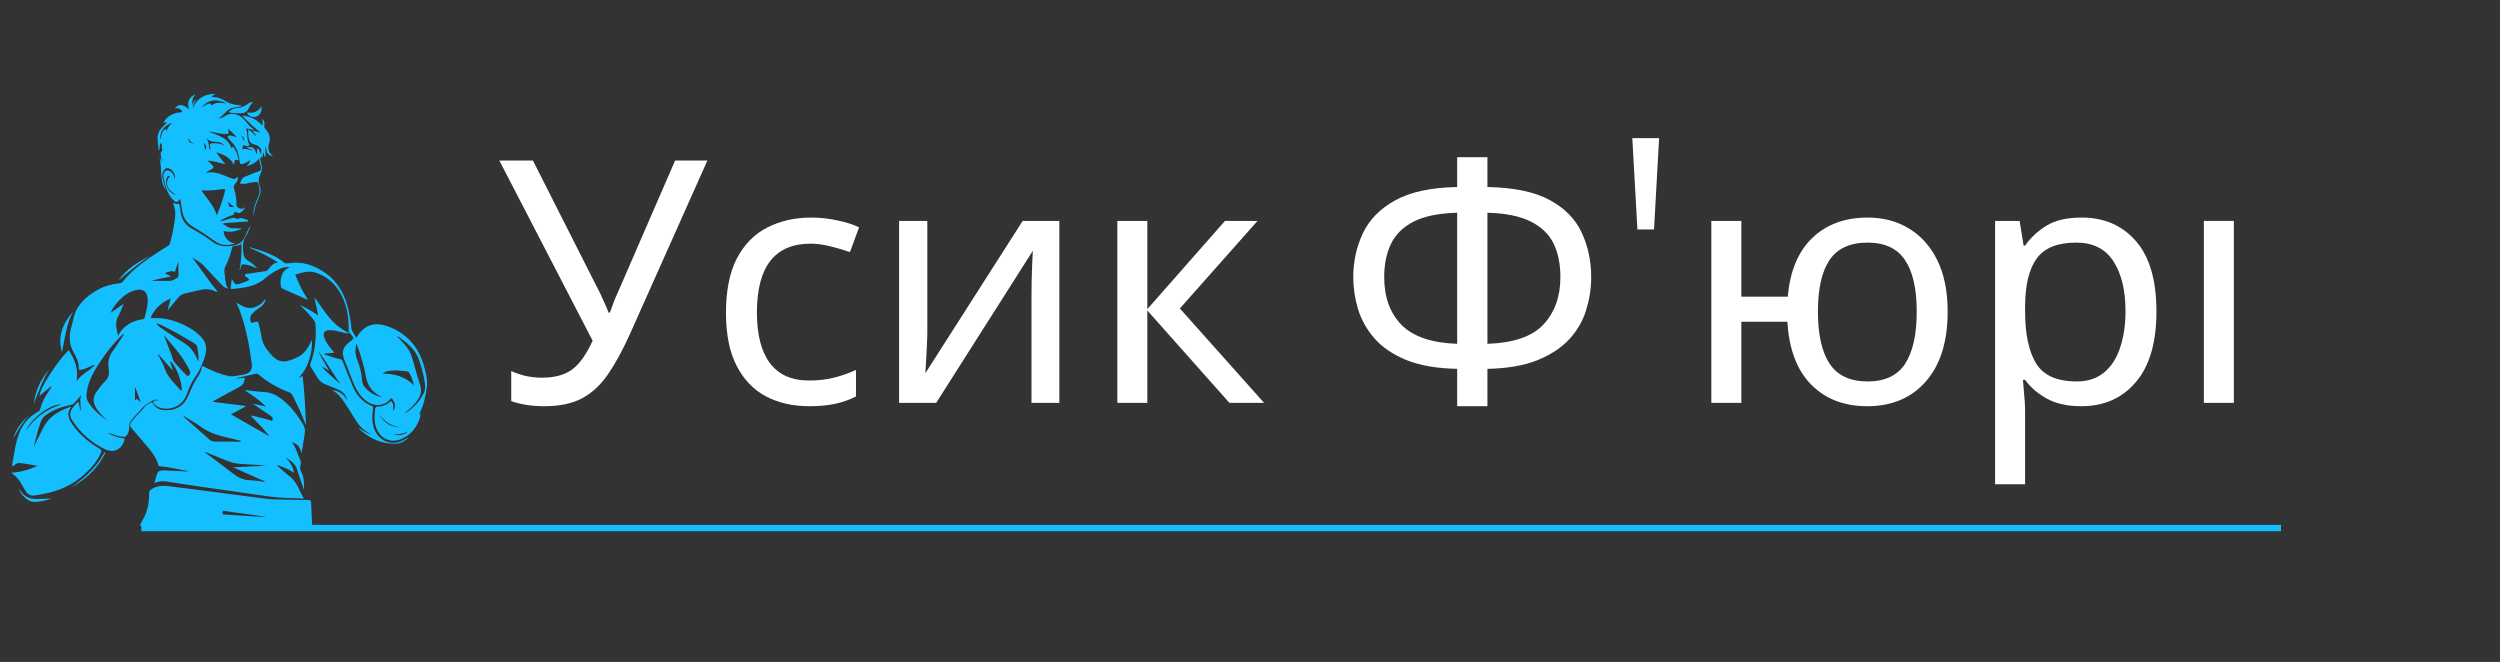
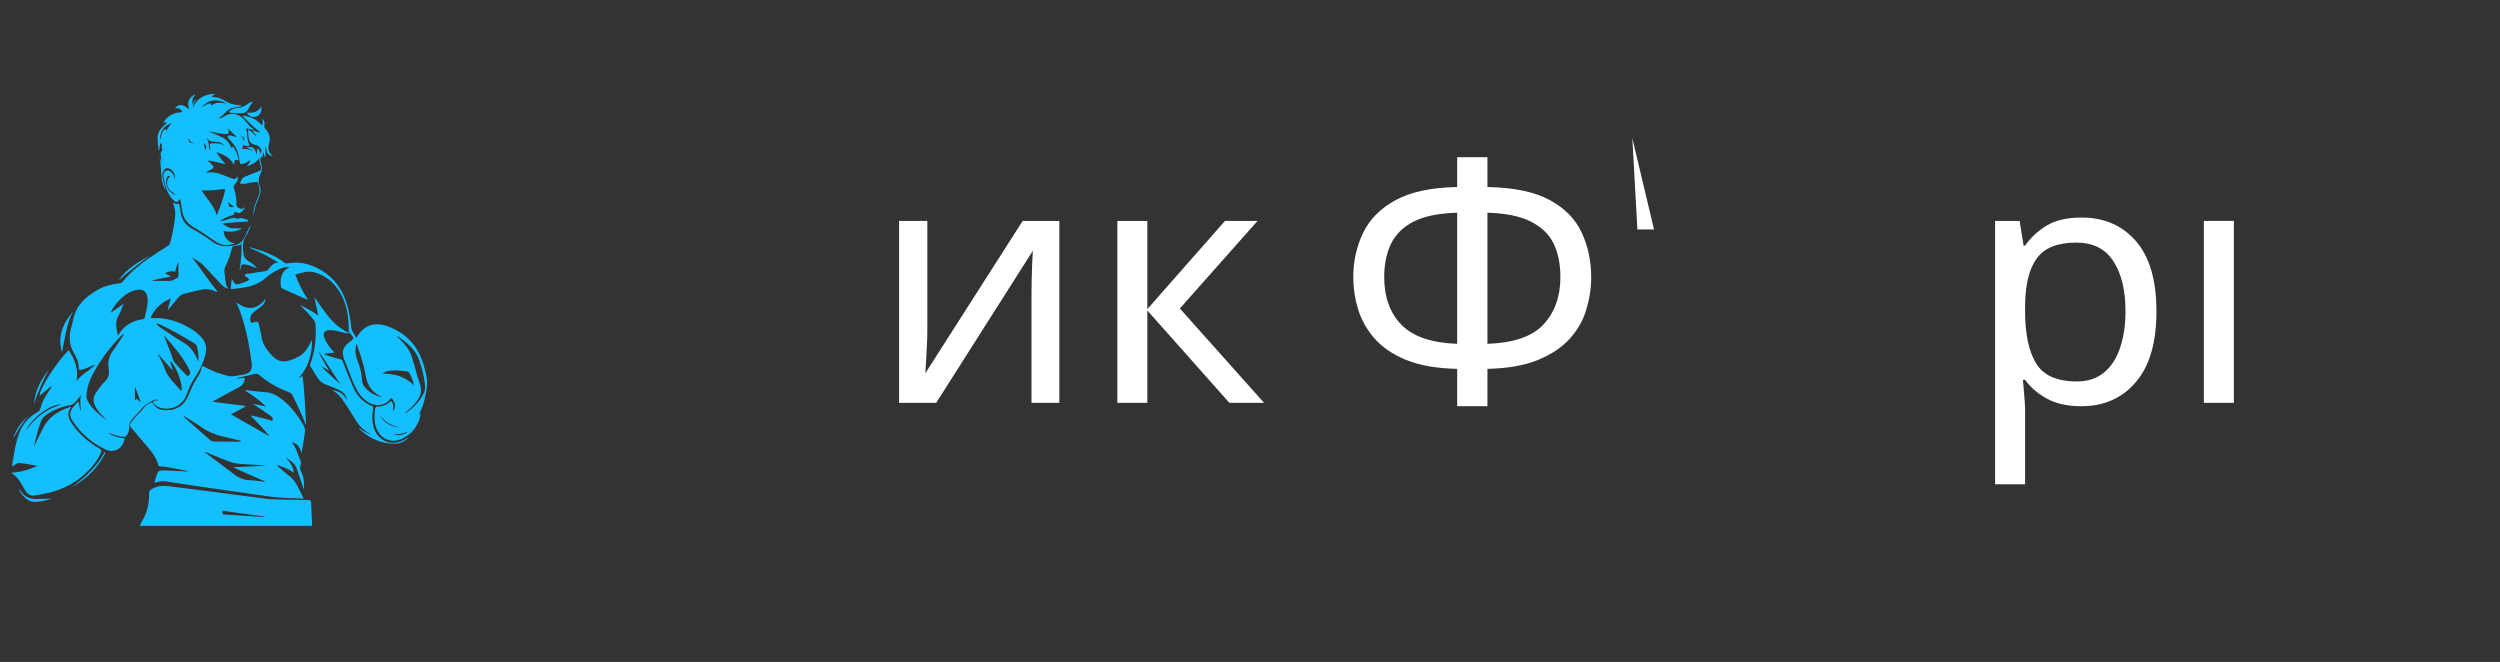
<svg xmlns="http://www.w3.org/2000/svg" width="389" viewBox="0 0 291.75 77.25" height="103" preserveAspectRatio="xMidYMid meet">
  <rect x="0" y="0" width="291.75" height="77.25" fill="#333333" stroke="none" />
  <defs>
    <g />
    <clipPath id="cd11ec2f1c">
      <path d="M 1.277 10.949 L 50 10.949 L 50 61.461 L 1.277 61.461 Z M 1.277 10.949 " clip-rule="nonzero" />
    </clipPath>
  </defs>
  <g clip-path="url(#cd11ec2f1c)">
    <path fill="#14bfff" d="M 20.203 23.652 C 20.422 23.746 20.598 23.832 20.797 23.781 C 20.922 23.746 20.922 23.836 20.938 23.918 C 20.988 24.223 21.059 24.527 21.098 24.836 C 21.207 25.672 21.668 26.27 22.379 26.668 C 23.215 27.133 24.027 27.633 24.789 28.211 C 25.484 28.738 26.23 28.781 27.07 28.688 C 27.887 28.598 28.363 28.219 28.641 27.48 C 28.781 27.105 28.988 26.758 29.168 26.402 C 29.188 26.41 29.211 26.422 29.234 26.43 C 29.051 26.816 28.91 27.223 28.68 27.574 C 28.25 28.234 28.328 28.93 28.418 29.641 C 28.461 29.992 28.645 30.25 28.949 30.434 C 29.344 30.668 29.707 30.945 30.016 31.301 C 29.598 31.18 29.219 30.965 28.789 30.898 C 28.703 30.883 28.613 30.871 28.523 30.855 C 28.273 30.816 28.125 30.898 28.098 31.176 C 28.082 31.305 28.059 31.445 27.949 31.582 C 28.125 30.543 28.23 29.527 28.172 28.465 C 27.891 28.656 27.59 28.691 27.297 28.727 C 27.148 28.746 27.094 28.809 27.066 28.945 C 26.898 29.715 26.633 30.445 26.277 31.148 C 26.105 31.484 26.207 31.844 26.246 32.188 C 26.309 32.691 26.281 33.215 26.633 33.695 C 26.254 33.609 26.016 33.395 25.801 33.164 C 25.129 32.453 24.457 31.746 23.797 31.027 C 23.406 30.598 22.883 30.355 22.414 30.031 C 23.422 31.348 24.332 32.738 25.383 34.027 C 25.273 34.09 25.199 34.039 25.133 34.004 C 24.484 33.672 23.816 33.719 23.137 33.883 C 22.621 34.008 22.102 34.125 21.582 34.246 C 21.238 34.328 20.965 34.512 20.742 34.793 C 20.371 35.258 19.988 35.707 19.582 36.199 C 19.648 35.719 19.832 35.312 19.938 34.828 C 19.246 35.125 18.672 35.5 18.215 36.047 C 17.988 36.32 17.789 36.609 17.645 36.934 C 17.57 37.094 17.598 37.145 17.781 37.133 C 19.371 37.027 20.809 37.516 22.168 38.293 C 22.672 38.582 23.117 38.938 23.508 39.363 C 24.18 40.098 24.148 40.949 23.855 41.797 C 23.586 42.574 23.242 43.328 22.773 44.012 C 22.383 44.582 22.082 45.184 21.863 45.836 C 21.562 46.746 20.988 47.387 20.027 47.617 C 19.43 47.762 18.852 47.715 18.309 47.41 C 18.246 47.375 18.188 47.336 18.137 47.289 C 18.016 47.168 17.852 47.043 17.918 46.859 C 17.98 46.684 18.172 46.746 18.316 46.742 C 18.34 46.738 18.367 46.727 18.41 46.715 C 18.242 46.555 18.078 46.629 17.934 46.699 C 17.383 46.973 16.859 47.258 16.465 47.766 C 16.109 48.227 15.633 48.586 15.305 49.074 C 15.152 49.297 15.047 49.504 15.082 49.816 C 15.121 50.141 14.996 50.488 14.812 50.789 C 14.719 50.941 14.574 50.984 14.398 50.98 C 13.855 50.965 13.367 50.75 12.863 50.586 C 12.777 50.555 12.699 50.523 12.566 50.473 C 13.02 50.84 13.918 51.133 14.551 51.148 C 14.375 52.328 13.359 52.945 12.297 52.445 C 10.707 51.699 9.426 50.566 8.461 49.098 C 8.062 48.492 8.121 48.039 8.578 47.473 C 8.75 47.266 8.91 47.043 9.156 46.859 C 9.199 47.062 9.23 47.246 9.277 47.426 C 9.32 47.598 9.32 47.785 9.441 47.957 C 9.422 47.613 9.402 47.293 9.379 46.973 C 9.352 46.652 9.355 46.336 9.531 46.035 C 9.254 46.355 9.004 46.684 8.719 46.984 C 8.543 47.168 8.363 47.242 8.133 47.289 C 7.094 47.488 6.125 47.852 5.277 48.508 C 5.023 48.707 4.848 48.949 4.746 49.258 C 4.43 50.207 4.156 51.172 3.945 52.156 C 4.109 51.812 4.27 51.469 4.438 51.129 C 4.637 50.723 4.84 50.32 5.047 49.918 C 5.703 48.625 6.836 47.949 8.152 47.512 C 8.184 47.504 8.211 47.496 8.242 47.492 C 8.25 47.492 8.258 47.5 8.285 47.52 C 7.754 48.223 7.992 48.875 8.438 49.508 C 9.27 50.695 10.344 51.625 11.598 52.348 C 11.836 52.484 11.883 52.598 11.777 52.836 C 11.348 53.828 10.656 54.621 9.871 55.336 C 8.445 56.637 6.75 57.363 4.863 57.68 C 4.605 57.723 4.348 57.758 4.094 57.812 C 3.555 57.922 3.203 57.652 2.941 57.234 C 2.742 56.918 2.582 56.582 2.383 56.27 C 2.117 55.852 1.785 55.484 1.309 55.168 C 2.41 55.102 3.391 54.816 4.391 54.363 C 3.648 54.242 2.961 54.102 2.27 54.027 C 1.953 53.992 1.723 54.293 1.414 54.461 C 1.434 54.008 1.535 53.598 1.605 53.184 C 1.746 52.32 1.898 51.461 2.207 50.637 C 2.621 49.52 3.348 48.664 4.391 48.082 C 4.57 47.98 4.672 47.863 4.719 47.656 C 4.895 46.891 5.297 46.227 5.738 45.59 C 5.848 45.434 5.965 45.289 6.031 45.031 C 5.52 45.445 5.062 45.816 4.609 46.188 C 4.633 45.344 6.555 42.332 8.008 40.855 C 8.758 41.953 9.18 43.137 8.93 44.512 C 9.465 43.66 10.422 43.316 11.066 42.594 C 10.949 42.543 10.875 42.637 10.793 42.66 C 10.695 42.688 10.605 42.734 10.516 42.777 C 10.168 42.938 9.82 43.094 9.438 43.156 C 9.301 43.176 9.184 43.172 9.188 42.996 C 9.215 42.332 8.949 41.742 8.633 41.203 C 8.035 40.188 8.027 39.152 8.352 38.07 C 8.438 37.773 8.504 37.465 8.57 37.164 C 8.938 35.559 10.055 34.59 11.402 33.82 C 12.199 33.367 13.082 33.16 13.984 33.051 C 14.094 33.039 14.188 33.035 14.273 32.93 C 15.434 31.477 16.922 30.414 18.461 29.41 C 18.848 29.156 19.238 28.91 19.633 28.668 C 19.734 28.605 19.797 28.527 19.828 28.414 C 20.137 27.32 20.367 26.211 20.453 25.078 C 20.488 24.602 20.336 24.152 20.203 23.652 Z M 14.43 35.453 C 14.215 35.953 14.074 36.41 13.84 36.805 C 13.375 37.586 13.582 38.359 13.77 39.18 C 14.383 38.031 15.359 37.473 16.57 37.262 C 16.68 37.242 16.836 37.27 16.871 37.117 C 17.035 36.387 17.285 35.66 17.234 34.898 C 17.176 33.98 16.676 33.641 15.777 33.871 C 14.992 34.078 14.375 34.547 13.832 35.129 C 13.469 35.523 13.152 35.953 12.902 36.512 C 13.43 36.145 13.898 35.82 14.43 35.453 Z M 12.527 49.059 C 12.371 48.914 12.215 48.773 12.062 48.625 C 11.695 48.266 11.359 47.883 11.125 47.418 C 10.844 46.871 10.852 46.352 11.199 45.828 C 11.516 45.359 11.855 44.906 12.254 44.512 C 12.676 44.094 12.785 43.629 12.688 43.062 C 12.562 42.305 12.684 41.594 13.164 40.953 C 13.586 40.391 13.953 39.789 14.34 39.199 C 14.383 39.133 14.48 39.078 14.438 38.965 C 14.406 38.977 14.375 38.984 14.352 39 C 14.277 39.066 14.199 39.129 14.129 39.199 C 12.973 40.375 11.98 41.676 11.145 43.09 C 10.73 43.793 10.367 44.52 10.207 45.328 C 10.105 45.844 9.988 46.375 10.266 46.859 C 10.812 47.801 11.633 48.469 12.527 49.059 Z M 19.121 39.121 C 19.398 39.84 19.676 40.555 19.957 41.27 C 20.094 41.613 20.133 42.008 20.375 42.297 C 20.812 42.809 21.281 43.289 21.738 43.781 C 21.867 43.922 21.973 43.879 22.09 43.754 C 22.281 43.559 22.195 43.371 22.102 43.176 C 21.363 41.637 20.227 40.387 19.121 39.121 Z M 18.461 41.309 C 18.449 41.312 18.438 41.32 18.426 41.328 C 18.688 41.879 19.016 42.406 19.207 42.98 C 19.582 44.094 20.453 44.812 21.18 45.652 C 21.371 44.824 20.527 42.578 19.844 42.125 C 19.887 42.492 20.09 42.805 20.156 43.234 C 19.559 42.555 19.008 41.93 18.461 41.309 Z M 18.258 37.734 C 18.395 38.012 18.609 38.148 18.812 38.285 C 19.668 38.855 20.504 39.453 21.391 39.969 C 22.137 40.398 22.609 41.016 22.953 41.773 C 23.012 41.898 23.07 42.027 23.156 42.219 C 23.203 41.598 23.109 41.07 23.027 40.543 C 22.992 40.312 22.867 40.172 22.672 40.055 C 21.449 39.324 20.215 38.605 18.93 37.988 C 18.73 37.895 18.547 37.77 18.258 37.734 Z M 19.883 32.199 C 19.887 32.227 19.887 32.25 19.887 32.277 C 19.137 32.461 18.348 32.527 17.707 32.781 C 18.363 32.781 19.098 32.793 19.828 32.777 C 20.172 32.77 20.445 32.562 20.727 32.379 C 20.793 32.336 20.82 32.281 20.82 32.207 C 20.82 31.648 20.82 31.094 20.82 30.539 C 20.668 30.879 20.574 31.223 20.469 31.566 C 20.449 31.625 20.477 31.758 20.309 31.691 C 19.996 31.57 19.699 31.719 19.406 31.801 C 19.277 31.84 19.27 31.914 19.395 31.977 C 19.555 32.055 19.719 32.125 19.883 32.199 Z M 3.027 50.27 C 4.035 48.762 5.402 47.738 7.176 47.199 C 5.91 47.113 3.602 48.832 3.027 50.27 Z M 15.746 45.148 C 15.746 45.648 15.746 46.145 15.746 46.738 C 15.906 46.469 16.016 46.566 16.133 46.688 C 16.23 46.789 16.336 46.879 16.438 46.977 C 16.203 46.352 16.016 45.734 15.746 45.148 Z M 27.594 35.316 C 28.191 35.684 28.75 36.035 29.426 35.922 C 30.09 35.809 30.602 35.426 30.984 34.867 C 30.98 35.18 30.816 35.492 30.508 35.738 C 30.23 35.957 29.938 36.156 29.664 36.379 C 29.355 36.629 29.145 36.938 29.207 37.367 C 29.242 37.594 29.328 37.73 29.586 37.629 C 29.648 37.605 29.719 37.586 29.785 37.566 C 30.023 37.504 30.156 37.555 30.207 37.832 C 30.293 38.324 30.449 38.809 30.516 39.305 C 30.617 40.082 31.023 40.672 31.516 41.25 C 32.539 42.445 33.262 42.367 34.703 41.699 C 35.453 41.352 35.918 40.66 36.273 39.918 C 36.309 39.84 36.344 39.758 36.391 39.66 C 36.504 40.535 36.172 42.844 34.84 44.078 C 35.02 44.066 35.121 43.938 35.301 43.875 C 35.57 45.766 35.605 47.66 35.715 49.555 C 35.637 49.516 35.629 49.438 35.605 49.371 C 35.191 48.281 34.68 47.234 34.168 46.188 C 34.074 45.996 33.941 45.863 33.742 45.785 C 32.457 45.289 31.266 44.637 30.215 43.734 C 30.105 43.637 29.98 43.582 29.828 43.613 C 29.113 43.777 28.402 43.941 27.688 44.109 C 27.664 44.117 27.641 44.145 27.59 44.184 C 27.93 44.148 28.246 44.121 28.562 44.094 C 28.551 44.594 28.363 44.945 27.898 45.184 C 26.941 45.672 26.004 46.207 25.062 46.727 C 24.988 46.766 24.887 46.773 24.848 46.895 C 26.125 47.055 27.391 47.215 28.656 47.371 C 28.66 47.395 28.664 47.418 28.668 47.441 C 28.105 47.738 27.543 48.031 26.941 48.348 C 28.469 49.219 29.961 50.07 31.457 50.922 C 30.805 50.059 30.031 49.32 29.234 48.488 C 29.805 48.582 30.281 48.699 30.754 48.828 C 31.016 48.898 31.277 48.977 31.539 49.043 C 31.621 49.062 31.738 49.168 31.797 49.031 C 31.848 48.914 31.863 48.77 31.742 48.668 C 31.629 48.57 31.512 48.473 31.387 48.391 C 30.773 47.973 30.16 47.559 29.477 47.098 C 30.055 47.227 30.555 47.34 31.059 47.453 C 30.324 46.715 29.484 46.141 28.594 45.578 C 28.836 45.488 29.047 45.582 29.254 45.602 C 29.793 45.648 30.332 45.734 30.875 45.758 C 31.793 45.801 32.516 46.258 33.18 46.828 C 34.098 47.613 34.809 48.578 35.418 49.617 C 35.605 49.941 35.621 50.27 35.555 50.633 C 35.426 51.387 35.332 52.148 35.188 52.922 C 35.047 52.277 34.766 51.773 34.078 51.625 C 34.078 51.629 34.066 51.652 34.074 51.66 C 34.586 52.223 34.691 52.98 35.027 53.629 C 35.141 53.848 35.105 54.109 35.055 54.34 C 35 54.594 35.016 54.832 35.137 55.043 C 35.523 55.711 35.48 56.453 35.488 57.195 C 35.289 56.617 35.086 56.039 34.887 55.461 C 34.809 55.234 34.734 55.004 34.668 54.773 C 34.453 54.059 33.852 53.727 33.281 53.355 C 33.773 53.852 34.203 54.379 34.297 55.172 C 33.668 54.707 32.98 54.5 32.309 54.242 C 32.414 54.438 32.59 54.551 32.742 54.684 C 33.055 54.957 33.348 55.25 33.688 55.488 C 34.621 56.148 34.91 57.219 35.457 58.188 C 34.125 58.113 32.848 58.141 31.578 57.961 C 30.078 57.746 28.574 57.535 27.074 57.32 C 25.754 57.133 24.43 56.945 23.109 56.75 C 21.828 56.562 20.547 56.363 19.27 56.172 C 18.852 56.105 18.457 56.227 18.016 56.355 C 18.148 55.926 18.223 55.516 18.406 55.156 C 18.539 54.898 18.875 54.883 19.156 54.891 C 19.891 54.918 20.625 54.957 21.359 54.996 C 21.586 55.008 21.816 55.035 22.047 54.988 C 20.922 54.816 19.82 54.492 18.676 54.418 C 18.57 54.414 18.504 54.395 18.477 54.289 C 18.215 53.227 17.48 52.469 16.809 51.668 C 16.332 51.098 15.844 50.539 15.359 49.969 C 15.117 49.684 15.109 49.555 15.328 49.25 C 15.547 48.949 15.789 48.664 16.051 48.398 C 16.324 48.117 16.609 47.848 16.84 47.527 C 17.039 47.25 17.352 47.113 17.652 46.969 C 17.754 46.922 17.801 46.957 17.84 47.039 C 18.18 47.758 18.84 47.879 19.516 47.867 C 20.641 47.844 21.492 47.305 21.93 46.262 C 22.285 45.418 22.652 44.586 23.172 43.828 C 23.348 43.57 23.477 43.27 23.516 42.965 C 23.559 42.652 23.672 42.707 23.871 42.816 C 24.738 43.293 25.652 43.641 26.617 43.871 C 27.156 44.004 27.652 43.812 28.164 43.766 C 28.285 43.754 28.402 43.719 28.52 43.691 C 29.215 43.516 29.473 43.152 29.379 42.438 C 29.164 40.801 28.887 39.18 28.426 37.594 C 28.219 36.891 27.977 36.199 27.68 35.527 C 27.656 35.48 27.637 35.426 27.594 35.316 Z M 31.102 54.32 C 30.637 54.293 30.168 54.273 29.703 54.238 C 29.012 54.184 28.316 54.18 27.629 54.09 C 26.883 53.988 26.215 53.652 25.527 53.379 C 24.992 53.164 24.461 52.941 23.926 52.723 C 23.941 52.82 23.996 52.859 24.051 52.898 C 25.07 53.664 26.105 54.41 27.109 55.199 C 27.715 55.676 28.34 56.023 29.141 56.043 C 29.727 56.059 30.309 56.172 30.895 56.238 C 30.898 56.219 30.906 56.199 30.91 56.18 C 29.676 55.633 28.445 55.082 27.207 54.535 C 28.52 54.449 29.812 54.438 31.102 54.32 Z M 21.461 48.551 C 21.441 48.566 21.426 48.586 21.406 48.605 C 21.5 48.691 21.594 48.781 21.691 48.867 C 22.609 49.676 23.539 50.48 24.449 51.301 C 24.637 51.469 24.824 51.531 25.07 51.531 C 25.848 51.523 26.621 51.539 27.395 51.543 C 27.652 51.543 27.91 51.543 28.168 51.543 C 28.105 51.457 28.035 51.422 27.965 51.406 C 27.449 51.281 26.934 51.148 26.414 51.035 C 25.355 50.809 24.355 50.457 23.457 49.82 C 22.816 49.363 22.129 48.973 21.461 48.551 Z M 18.613 18.352 C 18.707 18.539 18.797 18.727 18.891 18.914 C 18.859 18.582 18.742 18.273 18.758 17.945 C 18.762 17.855 18.73 17.742 18.824 17.695 C 18.969 17.613 18.945 17.504 18.91 17.387 C 18.844 17.164 18.965 16.902 18.766 16.68 C 18.539 16.949 18.727 17.301 18.539 17.602 C 18.484 17.168 18.426 16.773 18.395 16.375 C 18.363 15.969 18.422 15.578 18.641 15.215 C 18.863 14.859 19.238 14.645 19.473 14.277 C 19.297 14.215 19.184 14.359 19.043 14.355 C 19.535 13.523 20.188 13.152 21.289 13.082 C 21.102 12.707 20.867 12.582 20.398 12.625 C 20.91 12.105 21.34 12.125 22.082 12.781 C 21.781 11.914 22.039 11.336 22.836 11.004 C 22.715 11.188 22.539 11.32 22.488 11.539 C 22.441 11.75 22.445 11.957 22.453 12.211 C 22.617 12.004 22.617 11.734 22.867 11.57 C 22.758 11.949 22.48 12.227 22.523 12.617 C 22.977 11.422 23.906 10.977 25.113 10.949 C 25.012 11.102 24.82 11.121 24.668 11.27 C 24.785 11.297 24.875 11.332 24.965 11.336 C 25.496 11.352 25.961 11.57 26.398 11.844 C 26.961 12.195 27.586 12.266 28.262 12.297 C 27.793 12.582 27.223 12.457 26.762 12.746 C 26.297 13.031 26.031 13.523 25.496 13.809 C 25.789 13.816 25.98 13.719 26.152 13.598 C 26.957 13.023 27.871 13.281 28.484 13.945 C 28.617 14.094 28.746 14.25 28.875 14.402 C 29.09 14.656 29.305 14.91 29.656 15.094 C 29.301 15.203 29.039 14.984 28.727 15 C 28.934 15.613 28.766 16.289 29.09 16.875 C 29.16 17 29.062 17.004 28.984 17.02 C 28.77 17.07 28.617 17.043 28.41 16.918 C 28.324 16.965 28.383 17.059 28.352 17.129 C 28.316 17.199 28.289 17.273 28.242 17.391 C 28.688 17.355 29.094 17.406 29.477 17.609 C 29.312 17.355 29.004 17.355 28.762 17.195 C 29.469 17.039 29.789 17.273 29.895 18.008 C 30.066 17.809 29.961 17.562 30.02 17.332 C 30.32 17.414 30.285 17.703 30.395 17.918 C 30.594 17.664 30.508 17.445 30.348 17.234 C 30.176 17.016 29.93 16.918 29.676 16.863 C 29.309 16.785 29.129 16.535 29.035 16.215 C 28.938 15.875 28.977 15.523 28.961 15.125 C 29.363 15.34 29.625 15.637 29.957 15.98 C 29.832 15.645 29.605 15.473 29.418 15.219 C 29.789 15.25 30.066 15.457 30.402 15.449 C 29.625 14.871 28.945 14.215 28.273 13.492 C 29.223 13.57 29.973 13.934 30.574 14.633 C 30.73 14.363 30.637 14.125 30.59 13.836 C 30.84 14.07 30.906 14.32 30.855 14.598 C 30.82 14.793 30.859 14.938 30.996 15.082 C 31.43 15.547 31.602 16.062 31.406 16.711 C 31.242 17.262 31.285 17.816 31.867 18.223 C 31.066 18.152 31.133 17.512 30.992 17.016 C 30.926 17.465 31.066 17.91 30.934 18.363 C 30.785 18.191 30.848 17.945 30.672 17.754 C 30.688 18.023 30.656 18.25 30.562 18.504 C 30.547 18.398 30.535 18.324 30.523 18.242 C 30.387 18.352 30.352 18.473 30.387 18.629 C 30.43 18.824 30.441 19.027 30.496 19.219 C 30.594 19.566 30.578 19.891 30.422 20.215 C 30.176 20.719 30.086 21.227 30.324 21.77 C 30.508 22.195 30.375 22.613 30.215 23.023 C 30.016 23.539 29.758 24.031 29.676 24.586 C 29.648 24.773 29.633 24.961 29.605 25.219 C 29.527 24.691 29.629 24.254 29.785 23.828 C 29.887 23.555 29.988 23.281 30.113 23.02 C 30.379 22.48 30.324 21.953 30.137 21.41 C 30.09 21.273 30.043 21.219 29.887 21.234 C 29.508 21.273 29.129 21.297 28.762 21.418 C 28.527 21.496 28.281 21.41 27.988 21.441 C 28.141 21.098 28.199 20.777 28.59 20.621 C 29.113 20.414 29.629 20.188 30.16 20.004 C 30.414 19.914 30.52 19.797 30.445 19.516 C 30.363 19.199 30.316 18.875 30.242 18.496 C 29.863 18.988 29.383 19.23 28.809 19.387 C 28.945 19.152 29.18 19.02 29.188 18.75 C 29.07 18.703 29.016 18.801 28.945 18.84 C 28.801 18.93 28.656 19.023 28.492 19.074 C 28.066 19.215 27.988 19.164 27.949 18.723 C 27.883 18.027 27.672 17.387 27.25 16.824 C 27.098 16.613 26.898 16.438 26.734 16.234 C 26.656 16.141 26.504 16.047 26.598 15.906 C 26.688 15.773 26.855 15.797 26.992 15.832 C 27.199 15.887 27.406 15.961 27.641 15.988 C 27.312 15.676 26.984 15.363 26.605 15 C 26.641 15.129 26.656 15.188 26.668 15.246 C 26.723 15.578 26.668 15.641 26.336 15.637 C 25.719 15.629 25.121 15.477 24.523 15.355 C 24.484 15.348 24.445 15.348 24.402 15.367 C 24.789 15.523 25.184 15.668 25.562 15.844 C 26.18 16.121 26.727 16.484 26.957 17.176 C 26.965 17.203 26.973 17.312 27.031 17.246 C 27.242 17.004 27.281 17.27 27.344 17.355 C 27.586 17.684 27.719 18.062 27.809 18.457 C 27.84 18.574 27.902 18.773 27.629 18.668 C 27.465 18.605 27.391 18.703 27.363 18.859 C 27.348 18.949 27.332 19.047 27.305 19.242 C 26.852 18.332 26.051 18.039 25.242 17.754 C 25.531 18.234 25.887 18.66 26.293 19.16 C 25.547 19.008 24.891 18.773 24.195 18.734 C 24.406 18.926 24.629 19.094 24.805 19.309 C 24.945 19.48 24.957 19.621 24.727 19.738 C 24.484 19.855 24.238 19.977 24.027 20.191 C 25.047 19.906 25.906 20.402 26.777 20.719 C 27.332 20.922 27.383 20.988 27.777 20.605 C 27.781 20.961 27.699 21.207 27.434 21.469 C 27.281 21.617 27.238 21.77 27.297 21.953 C 27.492 22.582 27.617 23.215 27.59 23.879 C 27.574 24.215 28.121 24.484 28.41 24.312 C 28.484 24.266 28.551 24.207 28.645 24.18 C 28.477 24.43 28.281 24.66 28.027 24.828 C 27.875 24.93 27.719 24.82 27.57 24.773 C 27.449 24.734 27.348 24.668 27.332 24.883 C 27.32 25.043 27.172 25.098 27.031 25.141 C 26.551 25.285 26.102 25.5 25.617 25.82 C 26.086 25.781 26.445 25.629 26.816 25.52 C 27.082 25.438 27.34 25.371 27.609 25.508 C 27.668 25.535 27.762 25.555 27.812 25.527 C 28.152 25.332 28.449 25.562 28.766 25.617 C 28.855 25.633 28.957 25.68 28.938 25.789 C 28.918 25.891 28.801 25.855 28.73 25.859 C 27.961 25.918 27.188 25.969 26.418 26.023 C 26.285 26.031 26.156 26.035 25.98 26.125 C 26.363 26.316 26.648 26.621 27.074 26.637 C 27.469 26.648 27.867 26.637 28.266 26.672 C 27.57 27.016 26.852 27.152 26.082 26.945 C 26.16 27.719 26.586 28.215 27.422 28.438 C 26.68 28.617 26.02 28.699 25.383 28.324 C 24.609 27.871 23.93 27.281 23.145 26.848 C 22.941 26.734 22.754 26.598 22.555 26.484 C 21.77 26.039 21.352 25.359 21.238 24.473 C 21.188 24.066 21.105 23.664 21.039 23.266 C 21.004 23.262 20.973 23.254 20.969 23.262 C 20.652 23.695 20.52 23.668 20.145 23.27 C 19.461 22.551 19.293 21.629 19.078 20.727 C 19 20.383 19.156 20.004 19.359 19.926 C 19.645 19.812 19.965 19.965 20.184 20.32 C 20.289 20.5 20.375 20.691 20.414 20.945 C 20.523 20.41 20.188 19.828 19.723 19.66 C 19.461 19.566 19.266 19.656 19.129 19.875 C 18.949 20.156 18.883 20.465 18.973 20.797 C 19.082 21.215 19.191 21.629 19.301 22.047 C 19.305 22.055 19.293 22.066 19.277 22.098 C 19.07 21.727 18.938 21.348 18.883 20.945 C 18.762 20.09 18.82 19.207 18.613 18.352 Z M 25.305 25.141 C 25.691 24.16 26.035 23.254 26.254 22.301 C 26.312 22.059 26.246 22.039 26.027 22.07 C 25.25 22.168 24.473 22.277 23.684 22.215 C 23.641 22.211 23.586 22.195 23.535 22.27 C 24.148 23.176 24.949 23.977 25.305 25.141 Z M 23.508 12.547 C 23.824 12.352 24.066 12.191 24.34 12.109 C 24.43 12.082 24.57 12.008 24.602 12.129 C 24.66 12.355 24.785 12.246 24.867 12.195 C 25.281 11.926 25.727 11.973 26.176 12.047 C 26.254 12.059 26.332 12.062 26.449 12.07 C 25.258 11.473 24.285 11.621 23.508 12.547 Z M 24.531 17.516 C 24.59 17.312 24.508 17.16 24.496 17.004 C 24.48 16.797 24.543 16.727 24.758 16.723 C 25.25 16.711 25.738 16.703 26.168 17.02 C 25.977 16.723 25.691 16.586 25.367 16.562 C 24.891 16.531 24.395 16.574 24.098 16.051 C 24.207 16.297 24.309 16.52 24.352 16.762 C 24.395 17.004 24.348 17.266 24.531 17.516 Z M 20.133 14.34 C 19.125 14.582 18.629 15.41 18.66 16.379 C 18.742 16.102 18.801 15.859 18.879 15.629 C 18.957 15.383 19.062 15.145 19.336 15.051 C 19.402 15.121 19.316 15.215 19.41 15.281 C 19.598 14.926 19.777 14.562 20.133 14.34 Z M 19.867 20.559 C 19.629 20.457 19.547 20.598 19.473 20.746 C 19.344 21.004 19.367 21.27 19.418 21.539 C 19.543 22.148 20 22.652 20.527 22.738 C 20.281 22.543 20.016 22.395 19.812 22.168 C 19.367 21.664 19.379 20.949 19.867 20.559 Z M 27.332 24.137 C 27.043 23.941 26.805 23.801 26.625 23.539 C 26.699 24.164 26.758 24.215 27.332 24.137 Z M 23.742 16.703 C 23.855 17.008 23.934 17.246 23.906 17.531 C 24.172 17.176 24.145 17.012 23.742 16.703 Z M 21.988 16.109 C 21.977 16.582 22.176 16.746 22.727 16.742 C 22.352 16.707 22.133 16.484 21.988 16.109 Z M 28.105 15.777 C 28.262 15.98 28.359 16.215 28.484 16.469 C 28.543 16.172 28.484 16.062 28.105 15.777 Z M 40.797 38.867 C 40.68 38.699 40.688 38.508 40.691 38.316 C 40.691 36.898 40.461 35.535 39.762 34.281 C 39.094 33.082 38.137 32.223 36.809 31.809 C 36.035 31.57 35.301 31.801 34.566 32.012 C 34.367 32.07 34.512 32.199 34.543 32.277 C 34.895 33.141 35.289 33.988 35.805 34.77 C 35.84 34.82 35.871 34.871 35.902 34.926 C 35.812 35.004 35.75 34.918 35.688 34.895 C 34.797 34.5 33.91 34.098 33.02 33.707 C 32.859 33.637 32.797 33.539 32.773 33.371 C 32.715 32.977 32.73 32.586 32.855 32.211 C 33.008 31.738 33.316 31.398 33.824 31.184 C 33.312 31.109 32.902 31.246 32.508 31.449 C 31.98 31.719 31.457 32.012 31.02 32.414 C 30.129 33.227 29.047 33.5 27.902 33.637 C 27.645 33.668 27.383 33.68 27.125 33.723 C 26.957 33.75 26.906 33.703 26.93 33.539 C 26.977 33.215 27.012 32.887 27.055 32.539 C 27.465 33.297 27.465 33.297 28.297 33.016 C 28.523 32.938 28.754 32.863 28.961 32.738 C 29.098 32.656 29.094 32.602 28.984 32.492 C 28.836 32.352 28.52 32.273 28.586 32.066 C 28.633 31.922 28.961 31.949 29.164 31.918 C 29.734 31.82 30.312 31.734 30.891 31.664 C 31.066 31.641 31.191 31.586 31.297 31.449 C 31.402 31.312 31.523 31.191 31.633 31.062 C 31.836 30.824 32.062 30.641 32.48 30.676 C 31.398 29.902 30.254 29.414 29.109 28.91 C 29.211 28.828 29.281 28.891 29.359 28.914 C 29.445 28.938 29.531 28.965 29.617 28.988 C 30.898 29.363 32.141 29.812 33.195 30.66 C 33.293 30.738 33.391 30.754 33.504 30.734 C 35.168 30.441 36.645 30.914 37.992 31.871 C 39.52 32.957 40.301 34.508 40.684 36.293 C 40.82 36.93 40.941 37.574 40.996 38.223 C 41.035 38.695 41.391 39.004 41.57 39.438 C 41.719 39.223 41.832 39.023 41.977 38.848 C 42.797 37.855 43.887 37.59 45.254 38.086 C 47.418 38.871 48.801 40.402 49.445 42.605 C 49.703 43.488 49.945 44.391 49.797 45.305 C 49.641 46.281 49.461 47.266 48.988 48.16 C 48.957 48.219 48.938 48.285 48.895 48.395 C 48.973 48.32 49.016 48.285 49.082 48.223 C 49.062 48.625 48.949 48.973 48.793 49.305 C 48.355 50.262 47.637 50.945 46.645 51.301 C 45.59 51.676 44.535 51.227 44.035 50.223 C 43.719 49.59 43.668 48.914 43.734 48.223 C 43.758 47.992 43.738 47.727 43.852 47.547 C 43.973 47.352 44.27 47.48 44.484 47.422 C 44.863 47.32 45.215 47.191 45.492 46.906 C 45.613 46.781 45.672 46.816 45.762 46.945 C 45.977 47.25 45.891 47.578 45.828 47.988 C 46.055 47.699 46.137 47.453 46.082 47.168 C 46.062 47.078 46.023 46.996 45.98 46.918 C 45.891 46.762 45.82 46.527 45.688 46.484 C 45.555 46.438 45.461 46.691 45.34 46.801 C 44.73 47.363 43.762 47.426 42.988 46.949 C 42.215 46.469 41.723 45.758 41.359 44.945 C 40.945 44.012 40.625 43.039 40.227 42.094 C 39.781 41.043 40 40.453 41.016 39.734 C 41.273 39.547 41.316 39.414 41.09 39.203 C 40.98 39.102 40.957 38.93 40.805 38.867 Z M 46.422 39.242 C 46.398 39.262 46.379 39.281 46.355 39.297 C 46.43 39.367 46.504 39.43 46.57 39.5 C 47.164 40.105 47.754 40.727 48.023 41.547 C 48.375 42.613 48.617 43.715 48.988 44.773 C 49.277 45.605 49.098 46.277 48.562 46.914 C 48.516 46.969 48.473 47.023 48.43 47.078 C 48.102 47.496 47.688 47.824 47.277 48.168 C 47.355 48.215 47.391 48.164 47.43 48.141 C 48.277 47.566 48.957 46.848 49.43 45.93 C 49.605 45.59 49.641 45.258 49.602 44.883 C 49.5 43.941 49.238 43.035 48.957 42.137 C 48.535 40.793 47.5 39.996 46.422 39.242 Z M 44.578 46.352 C 44.539 46.324 44.5 46.293 44.457 46.273 C 43.461 45.805 42.875 45 42.703 43.941 C 42.512 42.773 42.152 41.664 41.766 40.559 C 41.711 40.406 41.691 40.234 41.57 40.082 C 41.418 41.102 41.445 41.395 41.793 42.277 C 42.008 42.82 42.145 43.379 42.207 43.961 C 42.25 44.324 42.227 44.719 42.461 45.035 C 42.988 45.742 43.699 46.18 44.578 46.352 Z M 48.316 44.965 C 48.195 44.434 48.027 43.977 47.789 43.547 C 47.695 43.379 47.523 43.336 47.355 43.316 C 46.797 43.25 46.234 43.203 45.676 43.254 C 45.336 43.285 44.98 43.301 44.668 43.598 C 46.059 43.609 47.277 43.953 48.316 44.965 Z M 46.746 49.859 C 45.707 49.75 44.906 49.227 44.266 48.414 C 44.828 49.363 45.645 49.863 46.746 49.859 Z M 45.902 50.691 C 46.562 50.914 47.145 50.754 47.676 50.328 C 47.109 50.582 46.527 50.738 45.902 50.691 Z M 16.32 61.328 C 16.457 61.062 16.582 60.789 16.73 60.531 C 17.242 59.605 17.418 58.605 17.402 57.566 C 17.398 57.355 17.469 57.234 17.633 57.121 C 18.266 56.691 18.973 56.652 19.691 56.738 C 21.707 56.984 23.719 57.25 25.73 57.512 C 27.52 57.742 29.312 57.984 31.105 58.211 C 31.473 58.258 31.844 58.281 32.219 58.285 C 33.465 58.297 34.715 58.336 35.961 58.348 C 36.195 58.352 36.301 58.398 36.309 58.656 C 36.332 59.5 36.379 60.348 36.426 61.191 C 36.43 61.32 36.395 61.379 36.262 61.371 C 36.199 61.363 36.141 61.367 36.078 61.367 C 29.598 61.371 23.113 61.371 16.633 61.367 C 16.535 61.371 16.434 61.402 16.32 61.328 Z M 30.891 60.34 C 30.895 60.324 30.895 60.309 30.898 60.289 C 29.359 60.074 27.824 59.855 26.285 59.645 C 26.16 59.625 25.98 59.512 25.953 59.789 C 25.934 60.02 26.043 60.039 26.234 60.047 C 27.035 60.09 27.836 60.152 28.637 60.203 C 29.387 60.254 30.141 60.293 30.891 60.34 Z M 40.797 38.867 C 40.457 38.961 40.141 38.82 39.824 38.75 C 39.383 38.645 38.949 38.523 38.488 38.527 C 37.871 38.531 37.637 38.844 37.855 39.422 C 38.074 40.016 38.457 40.512 38.871 40.98 C 38.91 41.023 38.949 41.066 39.023 41.148 C 38.605 41.195 38.234 41.234 37.844 41.277 C 37.887 41.402 38.004 41.398 38.086 41.434 C 38.602 41.629 39.125 41.797 39.668 41.906 C 39.852 41.945 39.934 42.027 40 42.195 C 40.391 43.184 40.781 44.176 41.203 45.148 C 41.516 45.879 41.98 46.512 42.641 46.977 C 42.789 47.078 42.949 47.168 43.109 47.242 C 43.598 47.457 43.59 47.453 43.504 47.992 C 43.41 48.617 43.422 49.234 43.598 49.848 C 44.012 51.281 45.531 52.246 47.219 51.297 C 47.367 51.215 47.508 51.125 47.676 51.023 C 47.422 51.395 46.777 51.738 46.289 51.766 C 44.77 51.844 43.449 51.336 42.293 50.371 C 42.133 50.234 41.949 50.121 41.852 49.914 C 42.336 50.25 42.816 50.59 43.406 50.723 C 42.656 50.379 42.047 49.867 41.602 49.176 C 41.254 48.633 40.918 48.086 40.574 47.543 C 40.172 46.914 39.785 46.273 39.18 45.812 C 39.047 45.711 38.906 45.613 38.781 45.496 C 39.535 45.668 40.195 45.961 40.477 46.773 C 40.438 46.234 40.184 45.844 39.715 45.586 C 39.176 45.293 38.59 45.105 38.023 44.875 C 37.648 44.727 37.328 44.508 37.109 44.168 C 36.809 43.703 36.527 43.227 36.23 42.762 C 36.16 42.652 36.176 42.559 36.219 42.449 C 36.789 40.969 36.914 39.426 36.824 37.855 C 36.812 37.645 36.719 37.473 36.594 37.312 C 36.121 36.695 35.566 36.152 35.02 35.598 C 35.742 35.941 36.43 36.332 37.137 36.816 C 37.004 36.059 36.816 35.379 36.68 34.672 C 36.98 35.098 37.281 35.523 37.586 35.949 C 38.242 36.871 38.922 37.766 39.895 38.383 C 40.184 38.566 40.457 38.777 40.793 38.867 C 40.797 38.867 40.797 38.867 40.797 38.867 Z M 39.758 44.832 C 38.816 43.594 38.109 42.207 37.148 40.988 C 37.488 41.766 37.961 42.473 38.418 43.273 C 38.105 43.094 37.898 42.902 37.547 42.801 C 38.277 43.566 38.992 44.223 39.758 44.832 Z M 8.539 36.336 C 7.375 37.707 6.676 39.211 7.23 41.109 C 7.594 39.461 7.723 37.805 8.539 36.336 Z M 28.895 12.145 C 28.508 12.418 28.09 12.578 27.617 12.613 C 27.352 12.633 27.113 12.738 26.887 12.875 C 26.82 12.918 26.738 12.973 26.758 13.059 C 26.773 13.156 26.871 13.156 26.949 13.164 C 27.383 13.203 27.812 13.238 28.246 13.211 C 28.535 13.191 28.773 13.078 28.934 12.801 C 29.113 12.5 29.25 12.176 29.523 11.891 C 29.246 11.883 29.066 12.02 28.895 12.145 Z M 4.191 58.23 C 3.48 58.238 2.926 57.969 2.5 57.414 C 2.395 57.281 2.289 57.152 2.18 57.023 C 2.328 57.402 2.555 57.715 2.828 57.992 C 3.156 58.324 3.539 58.574 4.016 58.574 C 4.707 58.578 5.375 58.391 6.035 58.191 C 5.414 58.215 4.801 58.219 4.191 58.23 Z M 13.816 32.754 C 15 31.684 16.27 30.723 17.566 29.793 C 16.148 30.574 14.738 31.359 13.816 32.754 Z M 28.992 13.141 C 28.945 13.137 28.891 13.105 28.859 13.164 C 28.824 13.23 28.875 13.277 28.918 13.32 C 29.09 13.512 29.293 13.648 29.562 13.656 C 30.188 13.676 30.559 13.23 30.523 12.41 C 30.133 13.012 29.621 13.219 28.992 13.141 Z M 8.816 56.582 C 10.277 55.715 11.41 54.531 12.207 53.031 C 12.238 52.969 12.367 52.871 12.234 52.809 C 12.145 52.766 12.121 52.898 12.09 52.961 C 11.727 53.668 11.234 54.273 10.699 54.852 C 10.004 55.613 9.199 56.242 8.355 56.84 C 8.508 56.754 8.664 56.672 8.816 56.582 Z M 4.75 45.078 C 5.035 44.391 5.371 43.727 5.75 43.086 C 4.773 44.289 4.066 45.609 3.977 47.191 C 4.156 46.457 4.461 45.77 4.75 45.078 Z M 1.551 51.195 C 2.066 50.195 2.664 49.254 3.441 48.434 C 2.562 49.188 1.855 50.055 1.551 51.195 Z M 1.551 51.195 " fill-opacity="1" fill-rule="nonzero" />
  </g>
  <g fill="#ffffff" fill-opacity="1">
    <g transform="translate(57.833, 47.014)">
      <g>
-         <path d="M 24.719 -28.281 L 15.688 -8.047 C 14.844 -6.172 13.988 -4.602 13.125 -3.344 C 12.27 -2.094 11.258 -1.156 10.094 -0.531 C 8.938 0.082 7.461 0.391 5.672 0.391 C 4.93 0.391 4.234 0.336 3.578 0.234 C 2.93 0.129 2.348 -0.016 1.828 -0.203 L 1.828 -3.719 C 2.348 -3.477 2.91 -3.285 3.516 -3.141 C 4.129 -3.004 4.766 -2.938 5.422 -2.938 C 6.879 -2.938 8.039 -3.25 8.906 -3.875 C 9.781 -4.508 10.586 -5.633 11.328 -7.25 L 0.438 -28.281 L 4.359 -28.281 L 12.234 -12.719 C 12.367 -12.426 12.523 -12.082 12.703 -11.688 C 12.891 -11.289 13.051 -10.906 13.188 -10.531 L 13.344 -10.531 C 13.445 -10.801 13.57 -11.145 13.719 -11.562 C 13.863 -11.988 14.004 -12.332 14.141 -12.594 L 20.953 -28.281 Z M 24.719 -28.281 " />
-       </g>
+         </g>
    </g>
  </g>
  <g fill="#ffffff" fill-opacity="1">
    <g transform="translate(82.55, 47.014)">
      <g>
-         <path d="M 11.891 0.391 C 9.984 0.391 8.301 0.008 6.844 -0.75 C 5.395 -1.52 4.254 -2.707 3.422 -4.312 C 2.586 -5.926 2.172 -7.988 2.172 -10.5 C 2.172 -13.113 2.598 -15.238 3.453 -16.875 C 4.316 -18.508 5.5 -19.707 7 -20.469 C 8.508 -21.238 10.219 -21.625 12.125 -21.625 C 13.176 -21.625 14.207 -21.508 15.219 -21.281 C 16.238 -21.062 17.066 -20.797 17.703 -20.484 L 16.641 -17.594 C 16.004 -17.82 15.266 -18.039 14.422 -18.25 C 13.578 -18.469 12.785 -18.578 12.047 -18.578 C 7.867 -18.578 5.781 -15.895 5.781 -10.531 C 5.781 -7.969 6.285 -6.004 7.297 -4.641 C 8.316 -3.285 9.832 -2.609 11.844 -2.609 C 12.977 -2.609 13.992 -2.727 14.891 -2.969 C 15.785 -3.207 16.602 -3.5 17.344 -3.844 L 17.344 -0.75 C 16.633 -0.383 15.848 -0.102 14.984 0.094 C 14.129 0.289 13.098 0.391 11.891 0.391 Z M 11.891 0.391 " />
-       </g>
+         </g>
    </g>
  </g>
  <g fill="#ffffff" fill-opacity="1">
    <g transform="translate(101.564, 47.014)">
      <g>
        <path d="M 6.656 -21.234 L 6.656 -8.281 C 6.656 -7.938 6.641 -7.453 6.609 -6.828 C 6.586 -6.211 6.555 -5.582 6.516 -4.938 C 6.473 -4.289 6.441 -3.797 6.422 -3.453 L 17.781 -21.234 L 22.062 -21.234 L 22.062 0 L 18.812 0 L 18.812 -12.516 C 18.812 -12.941 18.816 -13.492 18.828 -14.172 C 18.848 -14.859 18.867 -15.539 18.891 -16.219 C 18.922 -16.895 18.945 -17.406 18.969 -17.75 L 7.688 0 L 3.359 0 L 3.359 -21.234 Z M 6.656 -21.234 " />
      </g>
    </g>
  </g>
  <g fill="#ffffff" fill-opacity="1">
    <g transform="translate(127.034, 47.014)">
      <g>
        <path d="M 15.922 -21.234 L 19.719 -21.234 L 10.656 -11.016 L 20.484 0 L 16.438 0 L 6.859 -10.781 L 6.859 0 L 3.359 0 L 3.359 -21.234 L 6.859 -21.234 L 6.859 -10.938 Z M 15.922 -21.234 " />
      </g>
    </g>
  </g>
  <g fill="#ffffff" fill-opacity="1">
    <g transform="translate(147.988, 47.014)">
      <g />
    </g>
  </g>
  <g fill="#ffffff" fill-opacity="1">
    <g transform="translate(155.911, 47.014)">
      <g>
        <path d="M 17.672 -28.672 L 17.672 -25.188 C 20.734 -25.133 23.145 -24.633 24.906 -23.688 C 26.676 -22.738 27.93 -21.469 28.672 -19.875 C 29.41 -18.289 29.781 -16.551 29.781 -14.656 C 29.781 -13.383 29.586 -12.117 29.203 -10.859 C 28.828 -9.609 28.176 -8.473 27.25 -7.453 C 26.32 -6.441 25.078 -5.617 23.516 -4.984 C 21.961 -4.359 20.016 -4.02 17.672 -3.969 L 17.672 0.391 L 14.141 0.391 L 14.141 -3.969 C 11.734 -4.02 9.742 -4.367 8.172 -5.016 C 6.609 -5.66 5.375 -6.504 4.469 -7.547 C 3.57 -8.586 2.938 -9.727 2.562 -10.969 C 2.195 -12.207 2.016 -13.438 2.016 -14.656 C 2.016 -16.5 2.391 -18.211 3.141 -19.797 C 3.898 -21.391 5.16 -22.672 6.922 -23.641 C 8.691 -24.617 11.098 -25.133 14.141 -25.188 L 14.141 -28.672 Z M 14.141 -22.188 C 12.004 -22.133 10.312 -21.789 9.062 -21.156 C 7.82 -20.52 6.938 -19.645 6.406 -18.531 C 5.883 -17.426 5.625 -16.145 5.625 -14.688 C 5.625 -12.344 6.297 -10.484 7.641 -9.109 C 8.992 -7.734 11.16 -6.992 14.141 -6.891 Z M 17.672 -22.188 L 17.672 -6.891 C 20.734 -6.992 22.914 -7.75 24.219 -9.156 C 25.531 -10.57 26.188 -12.414 26.188 -14.688 C 26.188 -16.195 25.922 -17.5 25.391 -18.594 C 24.859 -19.688 23.961 -20.547 22.703 -21.172 C 21.453 -21.797 19.773 -22.133 17.672 -22.188 Z M 17.672 -22.188 " />
      </g>
    </g>
  </g>
  <g fill="#ffffff" fill-opacity="1">
    <g transform="translate(187.758, 47.014)">
      <g>
-         <path d="M 2.734 -30.891 L 5.859 -30.891 L 5.266 -20.234 L 3.328 -20.234 Z M 2.734 -30.891 " />
+         <path d="M 2.734 -30.891 L 5.266 -20.234 L 3.328 -20.234 Z M 2.734 -30.891 " />
      </g>
    </g>
  </g>
  <g fill="#ffffff" fill-opacity="1">
    <g transform="translate(196.354, 47.014)">
      <g>
-         <path d="M 30.938 -10.656 C 30.938 -7.145 30.086 -4.426 28.391 -2.5 C 26.703 -0.57 24.422 0.391 21.547 0.391 C 18.848 0.391 16.664 -0.453 15 -2.141 C 13.344 -3.828 12.422 -6.27 12.234 -9.469 L 6.859 -9.469 L 6.859 0 L 3.359 0 L 3.359 -21.234 L 6.859 -21.234 L 6.859 -12.391 L 12.281 -12.391 C 12.539 -15.379 13.492 -17.664 15.141 -19.25 C 16.797 -20.832 18.957 -21.625 21.625 -21.625 C 23.445 -21.625 25.055 -21.191 26.453 -20.328 C 27.859 -19.473 28.957 -18.234 29.75 -16.609 C 30.539 -14.992 30.938 -13.008 30.938 -10.656 Z M 15.797 -10.656 C 15.797 -7.988 16.25 -5.961 17.156 -4.578 C 18.07 -3.191 19.551 -2.5 21.594 -2.5 C 23.625 -2.5 25.086 -3.191 25.984 -4.578 C 26.879 -5.961 27.328 -7.988 27.328 -10.656 C 27.328 -13.32 26.867 -15.328 25.953 -16.672 C 25.047 -18.023 23.594 -18.703 21.594 -18.703 C 19.551 -18.703 18.07 -18.023 17.156 -16.672 C 16.25 -15.328 15.797 -13.32 15.797 -10.656 Z M 15.797 -10.656 " />
-       </g>
+         </g>
    </g>
  </g>
  <g fill="#ffffff" fill-opacity="1">
    <g transform="translate(229.469, 47.014)">
      <g>
        <path d="M 13.469 -21.625 C 16.082 -21.625 18.188 -20.711 19.781 -18.891 C 21.383 -17.066 22.188 -14.32 22.188 -10.656 C 22.188 -7.039 21.383 -4.297 19.781 -2.422 C 18.188 -0.547 16.066 0.391 13.422 0.391 C 11.785 0.391 10.43 0.086 9.359 -0.516 C 8.297 -1.117 7.461 -1.844 6.859 -2.688 L 6.609 -2.688 C 6.641 -2.238 6.688 -1.672 6.75 -0.984 C 6.82 -0.297 6.859 0.297 6.859 0.797 L 6.859 9.5 L 3.359 9.5 L 3.359 -21.234 L 6.219 -21.234 L 6.688 -18.344 L 6.859 -18.344 C 7.484 -19.258 8.312 -20.035 9.344 -20.672 C 10.375 -21.305 11.75 -21.625 13.469 -21.625 Z M 12.828 -18.703 C 10.66 -18.703 9.129 -18.094 8.234 -16.875 C 7.336 -15.656 6.879 -13.805 6.859 -11.328 L 6.859 -10.656 C 6.859 -8.039 7.285 -6.023 8.141 -4.609 C 8.992 -3.203 10.582 -2.5 12.906 -2.5 C 14.176 -2.5 15.234 -2.848 16.078 -3.547 C 16.922 -4.242 17.547 -5.211 17.953 -6.453 C 18.367 -7.691 18.578 -9.102 18.578 -10.688 C 18.578 -13.125 18.109 -15.066 17.172 -16.516 C 16.234 -17.973 14.785 -18.703 12.828 -18.703 Z M 12.828 -18.703 " />
      </g>
    </g>
  </g>
  <g fill="#ffffff" fill-opacity="1">
    <g transform="translate(253.83, 47.014)">
      <g>
        <path d="M 6.859 0 L 3.359 0 L 3.359 -21.234 L 6.859 -21.234 Z M 6.859 0 " />
      </g>
    </g>
  </g>
-   <path stroke-linecap="butt" transform="matrix(0.743, 0, 0, 0.743, 16.487, 61.25)" fill="none" stroke-linejoin="miter" d="M 0.002 0.499 L 336.072 0.499 " stroke="#14bfff" stroke-width="1" stroke-opacity="1" stroke-miterlimit="4" />
</svg>